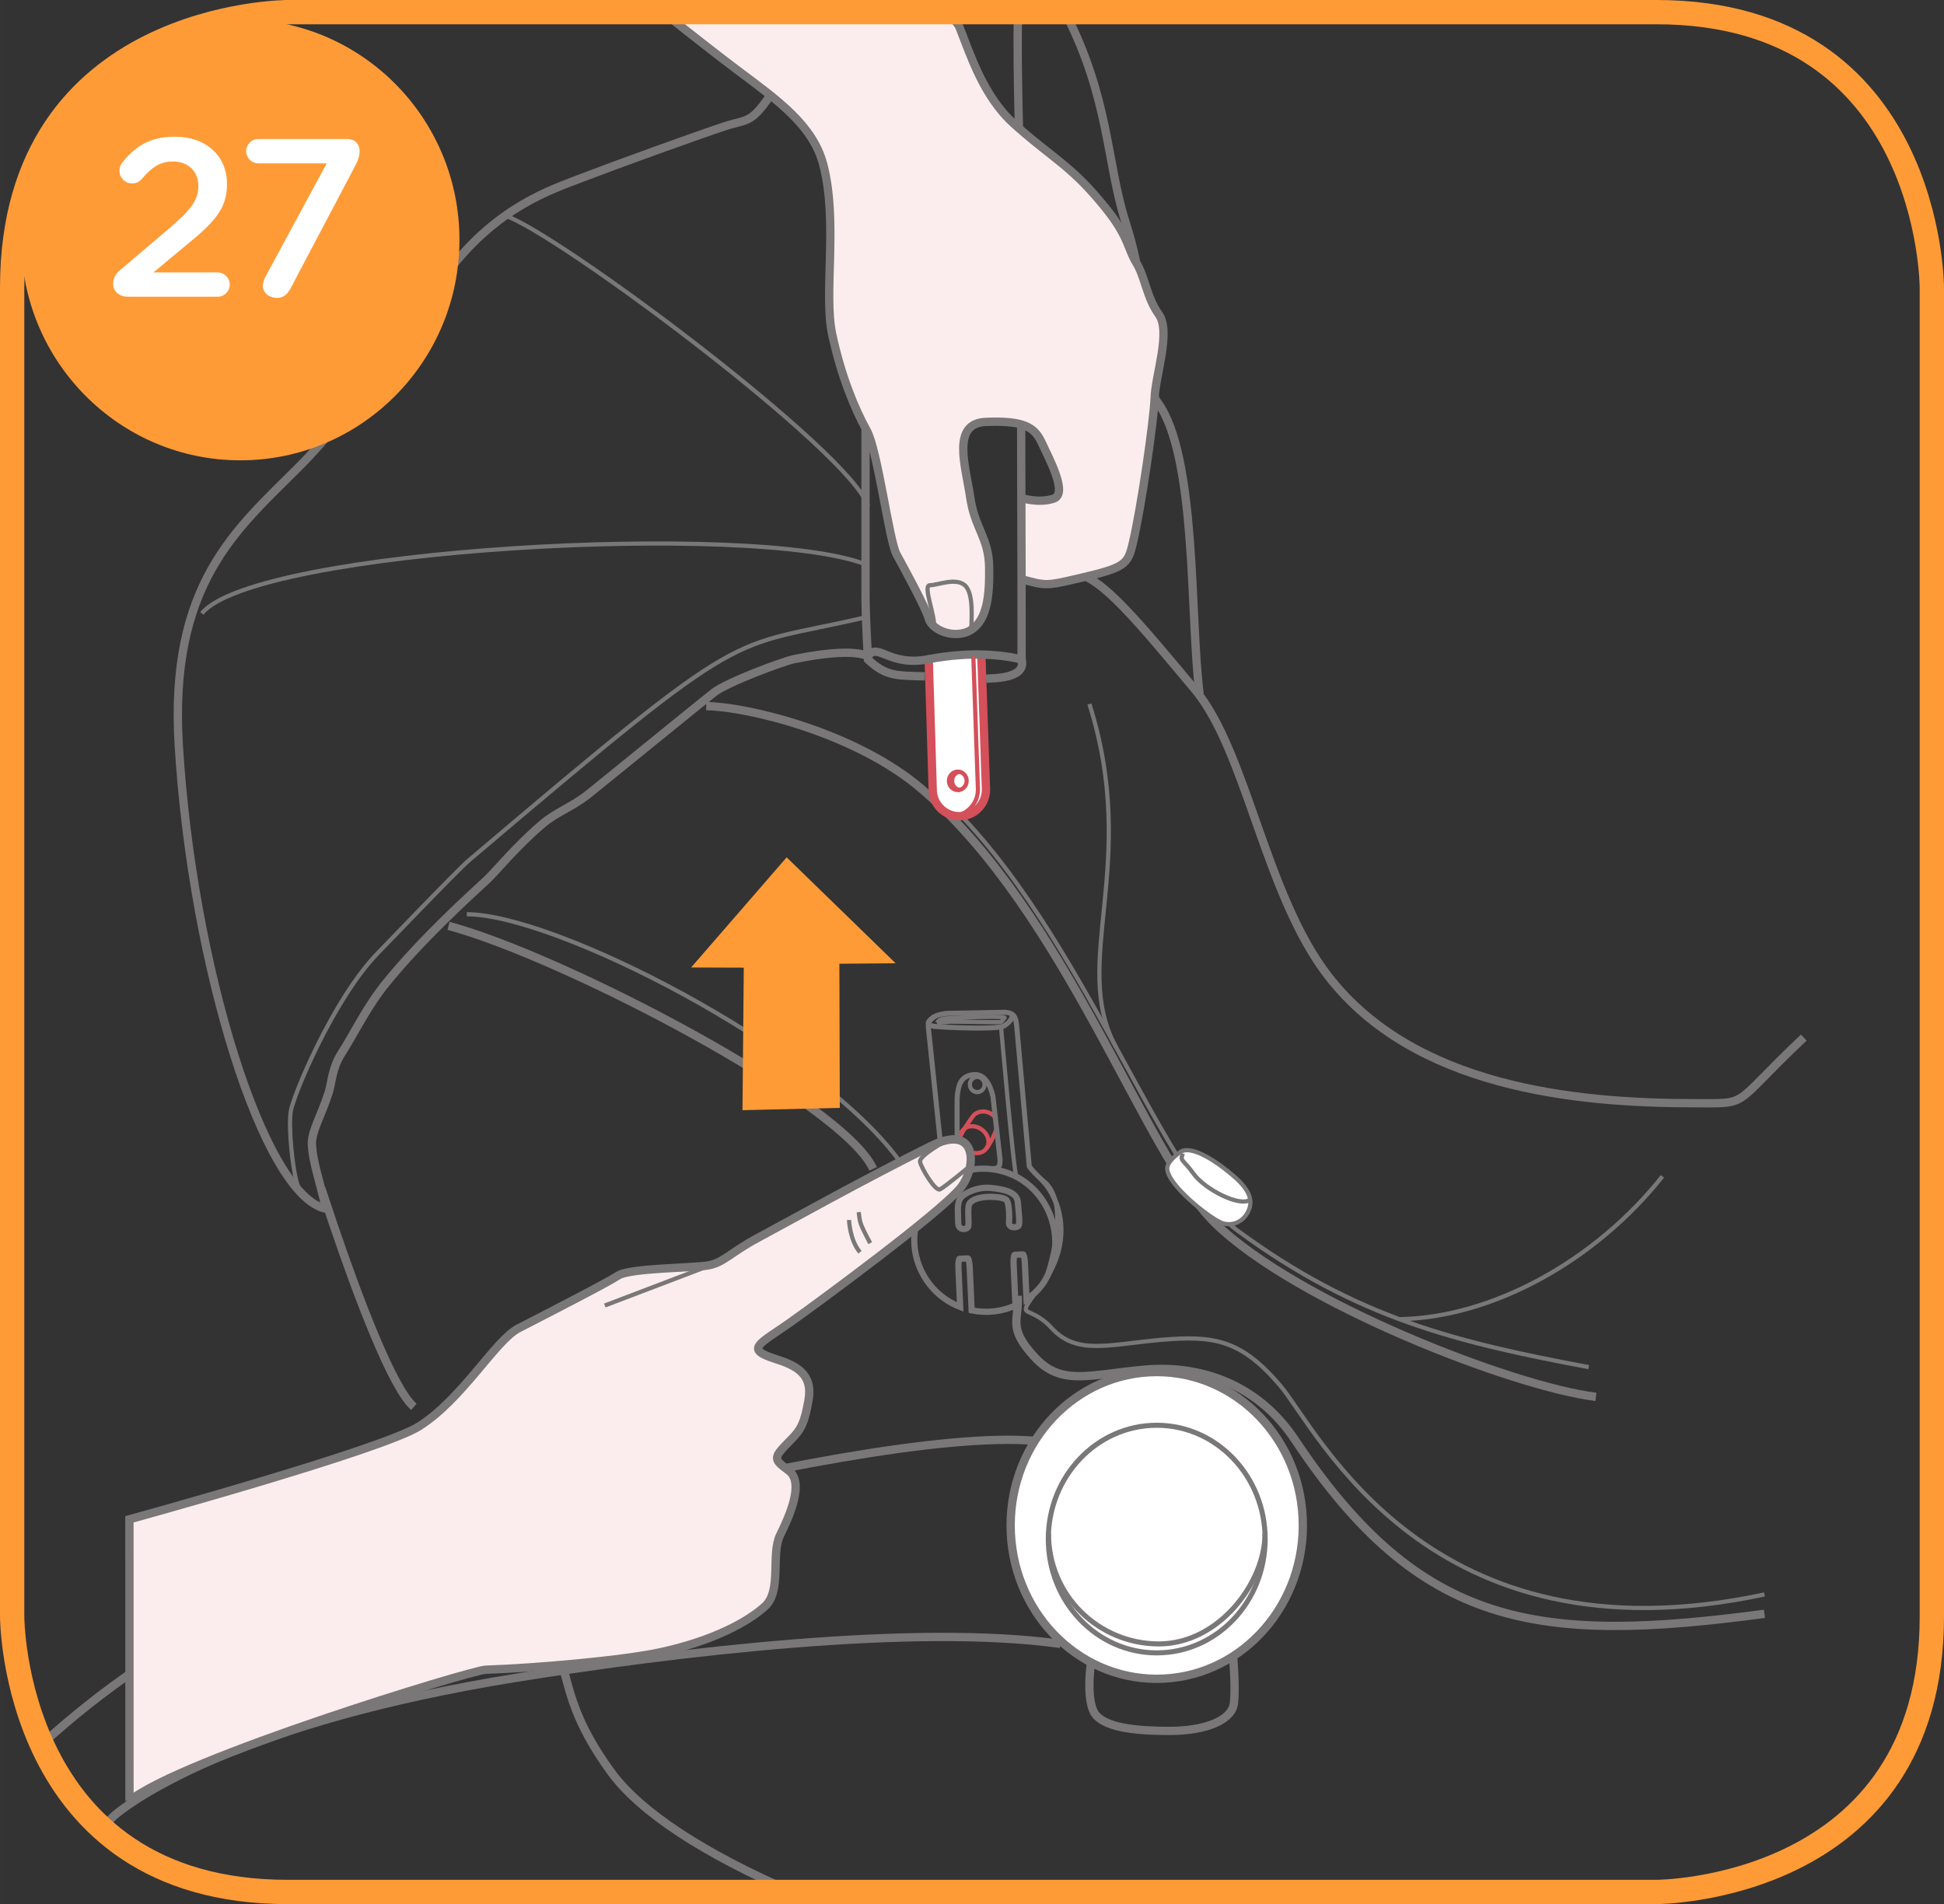
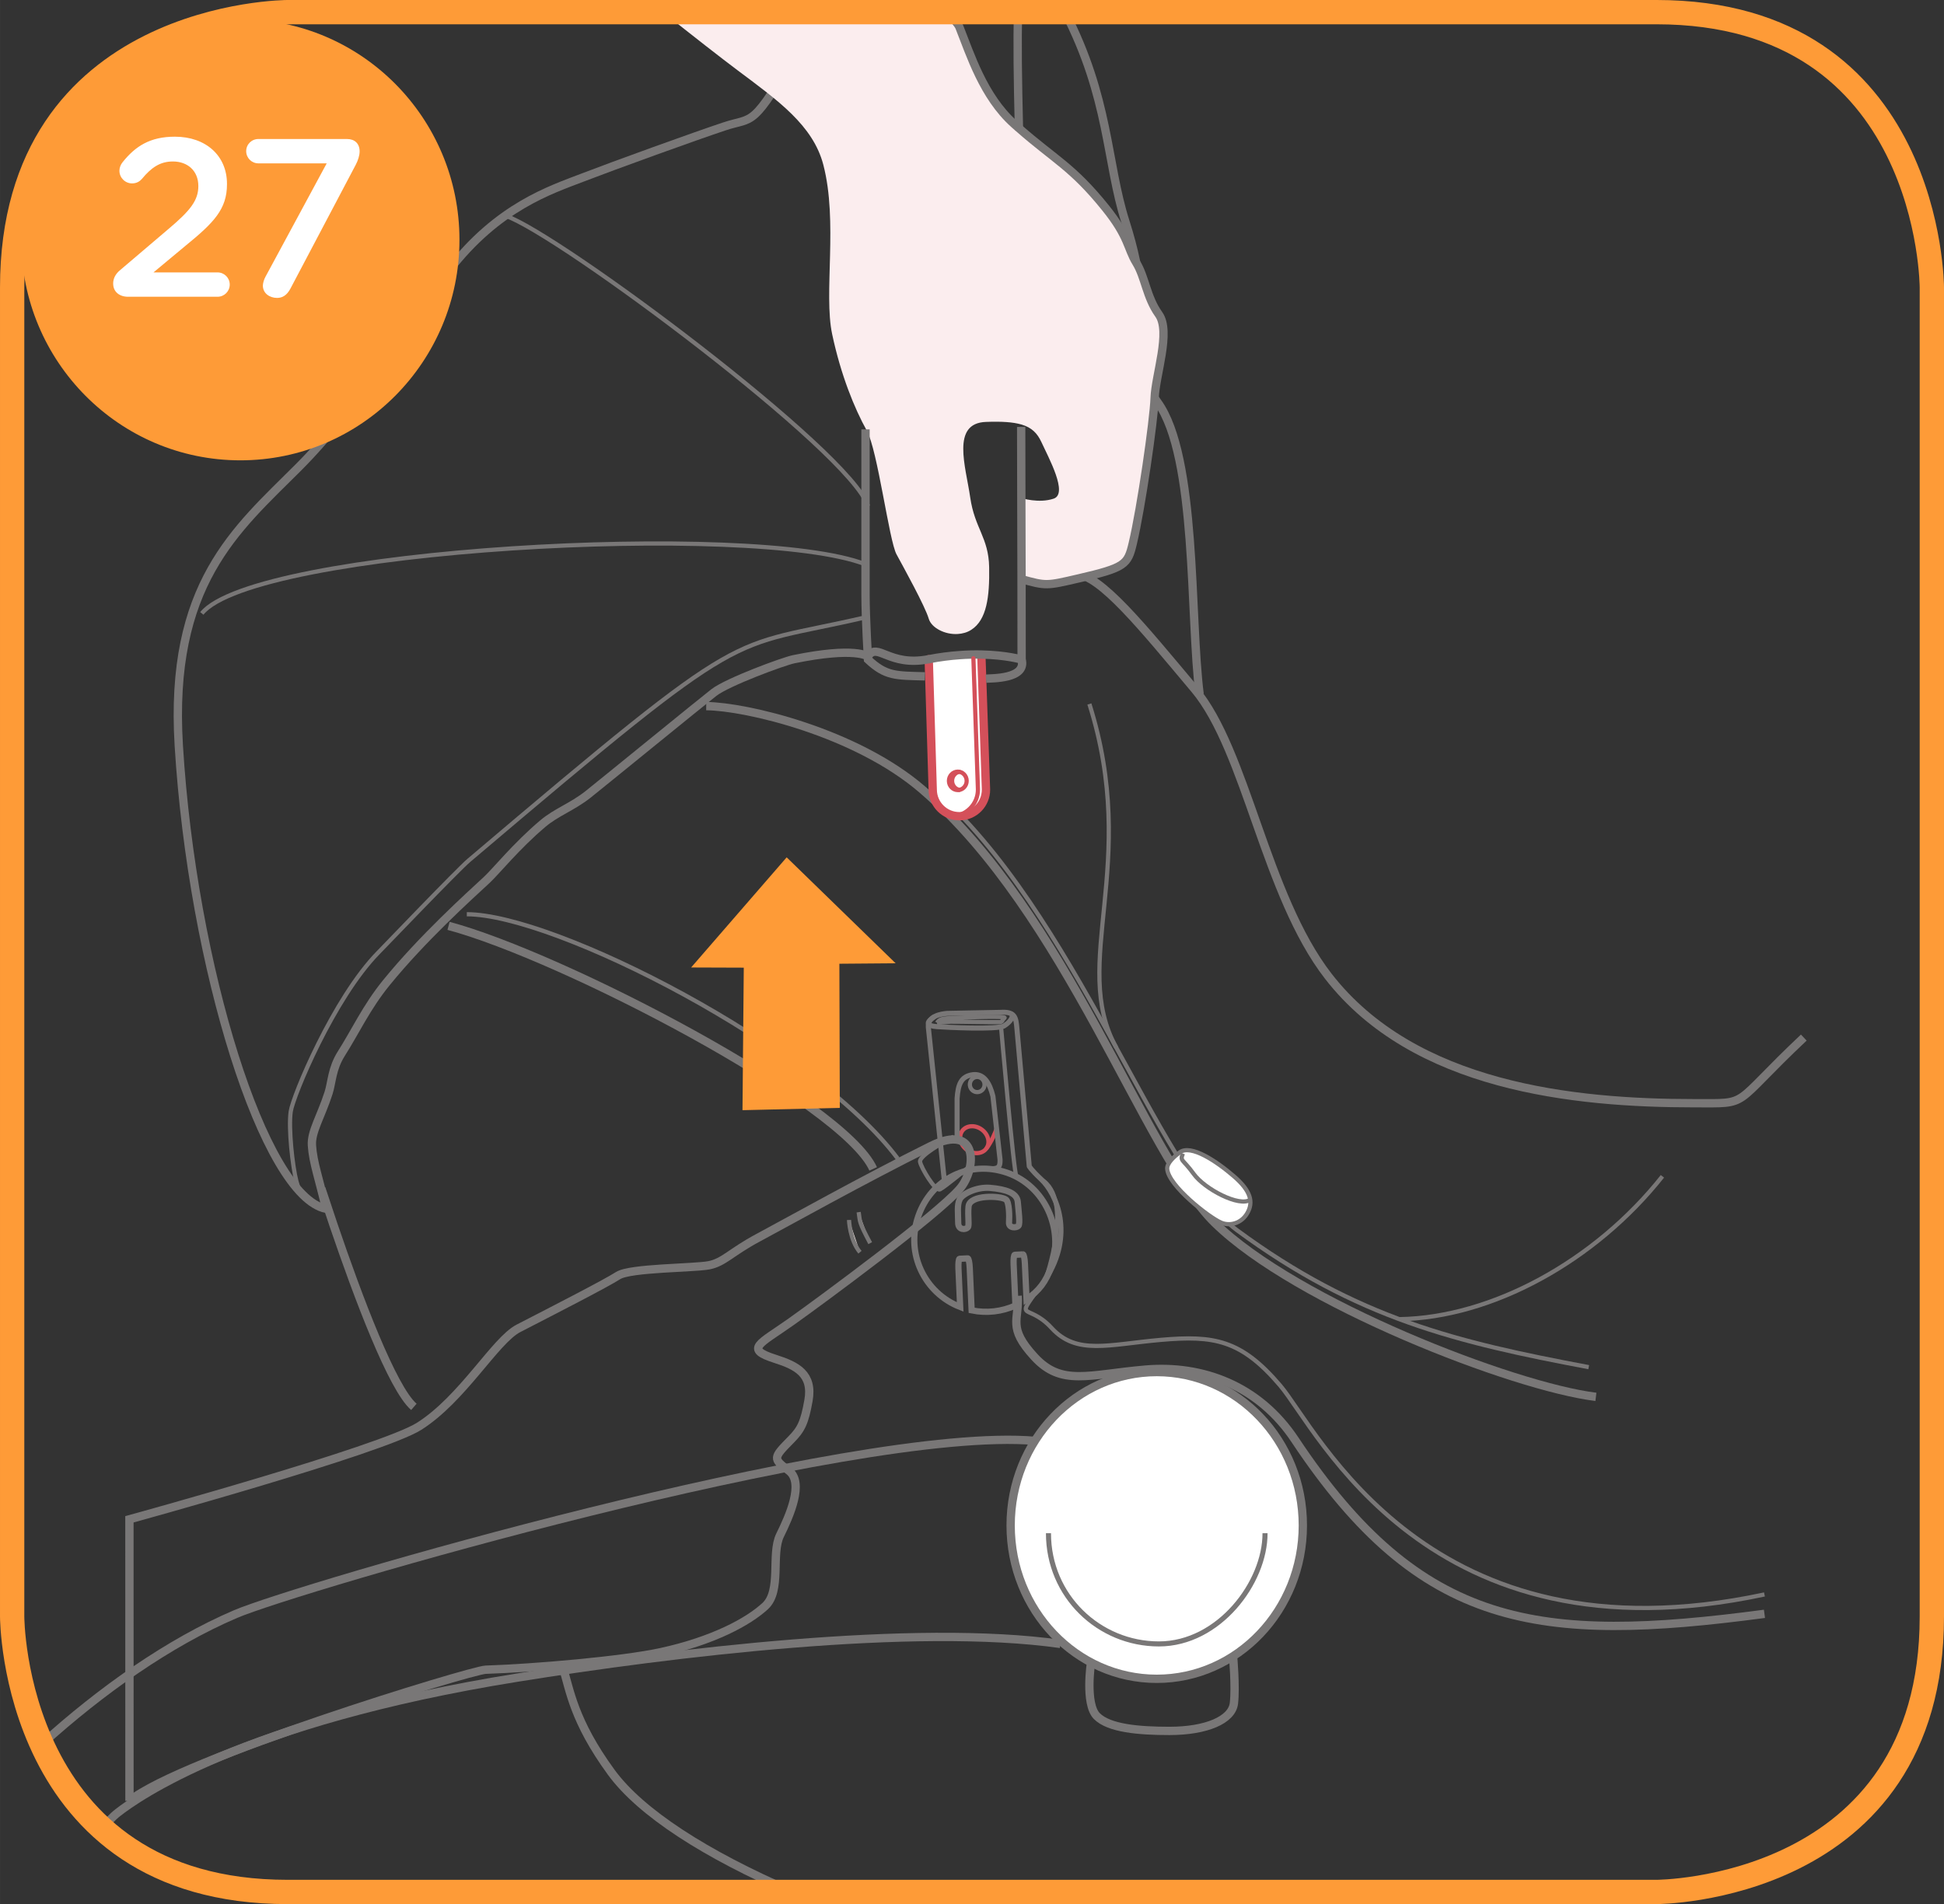
<svg xmlns="http://www.w3.org/2000/svg" xml:space="preserve" width="35.286mm" height="34.568mm" version="1.1" style="shape-rendering:geometricPrecision; text-rendering:geometricPrecision; image-rendering:optimizeQuality; fill-rule:evenodd; clip-rule:evenodd" viewBox="0 0 1509.67 1478.97">
  <rect x="0" y="0" width="1509.67" height="1478.97" fill="#333333" stroke="none" />
  <defs>
    <style type="text/css">
   
    .str7 {stroke:#FE9B37;stroke-width:18.87;stroke-miterlimit:4}
    .str3 {stroke:#797777;stroke-width:4.84;stroke-miterlimit:4}
    .str2 {stroke:#797777;stroke-width:3.92;stroke-miterlimit:4}
    .str0 {stroke:#797777;stroke-width:6.46;stroke-miterlimit:4}
    .str4 {stroke:#D4505A;stroke-width:3.26;stroke-miterlimit:4}
    .str1 {stroke:#797777;stroke-width:3.26;stroke-miterlimit:4}
    .str5 {stroke:#D4505A;stroke-width:6.46;stroke-linecap:round;stroke-linejoin:round;stroke-miterlimit:4}
    .str6 {stroke:#D4505A;stroke-width:3.26;stroke-linecap:round;stroke-linejoin:round;stroke-miterlimit:4}
    .fil0 {fill:none;fill-rule:nonzero}
    .fil3 {fill:#FEF1ED;fill-rule:nonzero}
    .fil1 {fill:white;fill-rule:nonzero}
    .fil4 {fill:#FE9B37;fill-rule:nonzero}
    .fil2 {fill:#FBEDEE;fill-rule:nonzero}
   
  </style>
  </defs>
  <g id="Слой_x0020_1">
    <path class="fil0 str0" d="M548.43 548.46c30.96,0.3 116.3,20.3 167.93,64.89 112.1,96.78 172.26,282.71 226.78,336.27 63.42,62.31 232.54,127.63 296.22,135.36" />
    <path class="fil0 str1" d="M723.44 611.68c112.09,96.79 175.49,298.33 236.99,343.7 93.17,68.74 171.17,87.3 273.34,106.53" />
    <path class="fil0 str0" d="M823.49 1276.88c-113.61,-16.07 -301.44,6.82 -421.9,26.19 -214.17,34.41 -295.83,93.76 -309.94,104.74 -4.66,3.62 -8.51,7.91 -11.95,12.78m-47.24 -65.83c46.27,-41.88 98.8,-78.96 150.48,-101.07 46.94,-20.1 478.85,-146.63 621,-134.54" />
    <path class="fil1" d="M1011.76 1184.85c0,65.79 -50.77,119.13 -113.45,119.13 -62.67,0 -113.47,-53.34 -113.47,-119.13 0,-65.79 50.81,-119.13 113.47,-119.13 62.68,0 113.45,53.34 113.45,119.13z" />
    <path class="fil0 str0" d="M1011.76 1184.85c0,65.79 -50.77,119.13 -113.45,119.13 -62.67,0 -113.47,-53.34 -113.47,-119.13 0,-65.79 50.81,-119.13 113.47,-119.13 62.68,0 113.45,53.34 113.45,119.13" />
    <path class="fil0 str2" d="M982.4 1190.89c0.09,38.43 -35.94,85.99 -82.42,85.99 -46.52,0 -85.76,-37.19 -85.76,-85.99" />
-     <path class="fil0 str2" d="M982.49 1195.44c0,48.81 -37.69,88.4 -84.18,88.4 -46.51,0 -84.22,-39.59 -84.22,-88.4 0,-48.84 37.71,-88.4 84.22,-88.4 46.49,0 84.18,39.56 84.18,88.4" />
    <path class="fil0 str0" d="M847.28 1291.25c0,0 -4.93,32.24 4.54,41.73 9.48,9.48 32.42,11.47 56.36,11.47 28.45,0 48.54,-8.47 50.05,-21.43 1.49,-12.98 -0.66,-36.6 -0.66,-36.6" />
    <path class="fil0 str2" d="M733.41 917.48l-12.48 -119.51c-0.78,-8.98 10.29,-10.47 14.61,-10.84l41.4 -0.8c11.3,-0.72 12.01,3.64 12.78,12.6l9.58 106.95c0,0 1.19,2.51 9.27,10.11 12.09,11.43 25.79,42.87 3.44,77.62" />
    <path class="fil0 str3" d="M790.9 952.17c-1.42,1.63 -7.65,1.99 -7.31,-2.72 0.35,-4.71 0.18,-15.79 -2.38,-17.73 -3.89,-2.99 -28.04,-4.06 -29.05,5.33 -0.74,7.12 0.69,14.84 -0.54,16.26 -1.77,2.07 -7.44,2.19 -7.5,-3.37 -0.06,-7.7 -1,-13.93 1.16,-18.37 2.04,-4.18 13.09,-9.83 23.62,-8.92 12.38,1.06 20.89,4 21.48,10.88 0.57,6.69 1.96,17.04 0.53,18.64m3.5 22.14c0.66,-0.01 1.36,3.29 1.52,7.43l1.25 27.48c9.65,-6.52 15.14,-13.67 19.24,-25.57 10.1,-29.22 -5.16,-62.67 -34.3,-72.75 -29.16,-10.07 -58.94,4.62 -69.02,33.84 -9.89,28.56 4.69,59.59 32.55,70.4l-1.34 -29.87c-0.18,-4.13 0.23,-7.51 0.86,-7.54l6.37 -0.3c0.68,0 1.37,3.32 1.54,7.46l1.48 32.89c11.74,2.41 23.6,0.92 34.03,-3.76l-1.43 -31.86c-0.2,-4.12 0.21,-7.5 0.89,-7.53l6.35 -0.3" />
    <path class="fil0 str2" d="M725.67 789.69c-7.33,4.81 -5.93,7.15 2.05,7.74 6.7,0.51 46.99,2.52 52.06,-0.62 5.05,-3.14 7.7,-7.5 5.54,-9.39" />
    <path class="fil0 str1" d="M764.56 842.02c0.21,3.26 -2.19,6.05 -5.31,6.25 -3.15,0.21 -5.86,-2.26 -6.07,-5.52 -0.21,-3.24 2.16,-6.04 5.31,-6.25 3.14,-0.2 5.84,2.28 6.07,5.52" />
    <path class="fil0 str4" d="M762.46 877.38c5.15,3.8 6.69,10.41 3.49,14.74 -3.23,4.35 -10.01,4.77 -15.14,0.97 -5.13,-3.82 -6.7,-10.41 -3.49,-14.77 3.23,-4.32 9.99,-4.77 15.14,-0.94" />
    <path class="fil0 str4" d="M773.94 876.69c-0.61,1.9 -3.93,10.43 -7.99,15.43" />
-     <path class="fil0 str4" d="M745.75 882.89c0,0 1.58,-4.56 9.72,-15.82 3.82,-5.28 13.67,-5.37 18.23,2.17" />
    <path class="fil0 str1" d="M777.41 797.83c0,0 10.04,115.25 11.97,116.13" />
    <path class="fil0 str1" d="M727.64 794.45c1.87,-3 5.01,-3.25 8.15,-3.52 4.92,-0.41 46.26,-2.13 44.33,-0.32 -2.34,2.23 -1.39,3.14 -3.89,3.32 -2.49,0.18 -35.65,-0.48 -38.05,-0.36 -1,0.06 -10.53,0.88 -10.53,0.88" />
    <path class="fil0 str0" d="M1400.8 805.92c-57.52,54.15 -40.47,50.98 -85.25,50.98 -93.22,0 -217.34,-12.63 -284.03,-98.66 -49.13,-63.42 -63.41,-174.88 -103.78,-222.94 -40.35,-48.04 -73.5,-89.36 -92.73,-89.36" />
    <path class="fil0 str0" d="M931.6 539.15c-7.68,-59.57 -1.92,-184.5 -32.68,-226.78 -30.74,-42.29 3.85,-49.97 -24.99,-140.31 -14.64,-45.9 -12.42,-96.04 -46.87,-162.63m-190.39 0c-5.2,8.59 -10.59,17.96 -16.43,28.1 -36.49,63.42 -34.67,52.96 -57.73,60.66 -23.08,7.68 -84.94,30.05 -109.85,39.65 -24.89,9.61 -66.12,22.68 -104.38,72.66 -31.97,41.74 -68.82,104.8 -116.86,152.85 -48.06,48.04 -100.26,90.41 -92.58,215.79 10.52,171.67 66.31,350.15 114.35,359.76" />
    <path class="fil2" d="M791.29 99.61c27.79,24.45 41.5,29.87 67.29,61.93 18.1,22.47 16.89,31.2 23.8,42.49 6.99,11.3 7.91,26.7 17.48,40.13 9.69,13.43 -2.59,47.21 -3.17,64.92 -0.64,17.7 -10.49,85.79 -17.01,113.07 -3.92,16.37 -5.77,18.74 -42.2,27.15 -25.02,5.83 -25.02,5.83 -44.18,0.59 -0.04,-18.28 -0.1,-39.67 -0.17,-63.03l0.06 0c0,0 13.49,4.33 25.02,0.47 11.53,-3.8 -3.86,-31.71 -9.57,-44.16 -3.17,-6.75 -7.44,-11.02 -15.05,-13.33 -0.17,-0.05 -0.35,-0.11 -0.57,-0.17 -6.42,-1.84 -15.11,-2.42 -27.27,-1.96 -27.33,0.92 -15.74,34.66 -12.29,58.7 3.46,23.98 14.29,31.08 14.7,54.14 0.41,23.06 -1.9,40.93 -13.84,48.6 -3.17,2.08 -6.85,3.07 -10.55,3.29 -10.08,0.64 -20.47,-4.84 -22.53,-11.88 -2.82,-9.63 -19.26,-39.38 -25.02,-49.99 -5.77,-10.55 -14.66,-80.94 -23.06,-96.05 -9.63,-17.29 -20.18,-43.24 -26.92,-74.95 -6.75,-31.71 4.66,-87.4 -6.87,-131.62 -8.01,-30.67 -35.39,-49.99 -66.18,-73.05 -12.95,-9.71 -35.43,-27.24 -58.25,-45.43l219.54 0c5.72,4.97 9.49,8.86 10.64,11.76 8.36,20.98 18.62,53.67 42.26,74.95 1.33,1.21 2.66,2.35 3.92,3.46z" />
    <path class="fil1" d="M765.69 613.16c0.12,11.41 -9.06,20.75 -20.47,20.81l-0.24 0c-11.29,0 -20.53,-9.11 -20.63,-20.46l-3.11 -101.47c8.53,-1.67 16.48,-2.65 23.74,-3.18 6.23,-0.45 12,-0.57 17.13,-0.45l0 1.43 3.58 103.33z" />
    <path class="fil0 str5" d="M762.12 509.84l3.58 103.33c0.1,11.41 -9.06,20.75 -20.47,20.8l-0.24 0c-11.29,0 -20.53,-9.1 -20.65,-20.47l-3.11 -101.47" />
    <path class="fil0 str0" d="M793.02 331.62c0.06,19.2 0.12,37.77 0.12,55.23 0.06,23.36 0.11,44.75 0.17,63.03 0.06,38.05 0.06,62.44 0.06,62.44 0,0 -11.53,-3.52 -31.25,-3.92 -5.13,-0.12 -10.91,0 -17.13,0.47 -7.26,0.51 -15.21,1.49 -23.75,3.17 -31.25,6.05 -39.55,-13.67 -47.34,-2.19 0,0 -9.4,-7.68 -57.53,2.19 -7.85,1.61 -51.26,17.58 -61.99,25.88 -8.65,6.69 -89.65,72.76 -97.85,79.22 -12.51,9.8 -24.31,13.6 -34.92,22.53 -20.59,17.36 -36.45,37.13 -43.48,43.65 -13.95,12.92 -50.1,45.55 -78,79.86 -15.45,18.91 -24.28,38.27 -35.06,55.17 -7.44,11.77 -7.26,22.26 -9.92,30.56 -5.99,18.56 -13.6,30.09 -12.92,40.76 0.88,13.49 5.54,25.72 10.96,49.24" />
    <path class="fil0 str0" d="M790.64 9.44c-0.72,22.69 -0.27,51.85 0.64,90.16 0.06,0.47 0.06,0.94 0.06,1.39" />
    <path class="fil0 str0" d="M734.47 9.44c5.71,4.96 9.49,8.86 10.64,11.76 8.35,20.99 18.61,53.69 42.26,74.95 1.31,1.21 2.66,2.37 3.91,3.45 27.8,24.45 41.52,29.87 67.29,61.93 18.11,22.49 16.9,31.2 23.81,42.49 6.97,11.3 7.89,26.7 17.48,40.13 9.67,13.43 -2.6,47.22 -3.19,64.92 -0.63,17.7 -10.49,85.79 -17.01,113.08 -3.91,16.36 -5.75,18.73 -42.2,27.15 -25.02,5.81 -25.02,5.81 -44.17,0.57" />
-     <path class="fil0 str0" d="M514.93 9.44c22.83,18.2 45.3,35.72 58.25,45.43 30.79,23.06 58.18,42.38 66.18,73.05 11.55,44.22 0.12,99.91 6.87,131.62 6.75,31.71 17.3,57.66 26.93,74.95 8.42,15.11 17.3,85.5 23.06,96.05 5.77,10.61 22.2,40.36 25.02,49.99 2.07,7.03 12.45,12.51 22.55,11.88 3.68,-0.23 7.38,-1.21 10.55,-3.27 11.92,-7.68 14.23,-25.55 13.82,-48.62 -0.39,-23.06 -11.23,-30.16 -14.7,-54.14 -3.46,-24.04 -15.05,-57.76 12.29,-58.68 12.16,-0.47 20.87,0.1 27.27,1.95 0.23,0.06 0.41,0.12 0.57,0.18 7.62,2.31 11.88,6.57 15.05,13.31 5.72,12.45 21.1,40.36 9.57,44.16 -11.53,3.86 -25.02,-0.45 -25.02,-0.45" />
    <path class="fil0 str1" d="M672.14 479.49c-110.34,25.75 -85.5,0 -308.01,188.76 -8.6,7.3 -66.86,68.07 -70.44,71.72 -34.61,35.33 -66.19,111.34 -67.92,123.38 -1.87,12.8 1.37,42.69 4.45,54.35 2.91,11.05 3.97,3.92 9,14.55" />
    <path class="fil0 str0" d="M672.14 333.51l0 128.76c0,17.22 1.92,50.02 1.92,50.02 13.93,12.92 21.16,12.44 44.21,13.05" />
    <path class="fil0 str1" d="M392.4 167.51c41.43,14.16 268.22,183.29 281.67,225.58" />
    <path class="fil0 str1" d="M156.71 476.46c40.73,-50.22 428.95,-71.68 515.43,-38.12" />
-     <path class="fil0 str1" d="M754.3 489.11c0,-7.62 2.14,-28.28 -5.06,-34.53 -7.21,-6.25 -21.35,0.06 -27.13,0 -5.75,-0.06 4.39,24.3 3.15,31.84" />
    <path class="fil0 str0" d="M436.9 1294.44c5.78,18.2 8.38,41.85 37.78,82.14 22.94,31.43 73.31,63.78 140.73,92.96" />
    <path class="fil0 str0" d="M1370.25 1253.51c-175.31,23.36 -267.03,11.76 -364.61,-135.19 -28.07,-42.26 -72.11,-58.35 -116.32,-54.5 -44.2,3.85 -64.96,13.1 -86.09,-9.96 -21.16,-23.06 -11.62,-28.45 -12.92,-47.33" />
    <path class="fil0 str1" d="M1370.25 1238.45c-261.35,55.98 -346.94,-127.96 -376,-162.16 -30.43,-35.8 -51.61,-39.15 -92.55,-35.59 -40.93,3.56 -65.49,12.14 -85.08,-9.22 -19.57,-21.37 -30.92,-2.01 -4.6,-37.86 0,0 22.31,-62.21 -3.44,-77.61" />
    <path class="fil0 str0" d="M348.32 719.14c88.58,23.72 306.44,137.27 329.77,188.77" />
    <path class="fil0 str1" d="M362.51 710.12c68.63,0 269.93,103.4 334.62,189.75" />
    <path class="fil1" d="M906.43 907.91c0.85,13.01 32.31,37.6 41.75,41.7 6.73,2.93 15.85,0.82 20.53,-7.47 4.69,-8.29 2.9,-16.93 -10.43,-28.46 -13.33,-11.55 -33.52,-25.15 -42.16,-18.58 -3.97,3.02 -9.99,8.14 -9.69,12.81z" />
    <path class="fil0 str1" d="M906.43 907.91c0.85,13.01 32.31,37.6 41.75,41.7 6.73,2.93 15.85,0.82 20.53,-7.47 4.69,-8.29 2.9,-16.93 -10.43,-28.46 -13.33,-11.55 -33.52,-25.15 -42.16,-18.58 -3.97,3.02 -9.99,8.14 -9.69,12.81" />
    <path class="fil0 str1" d="M918.63 895.97c-2.52,6.16 -0.15,4 8.36,15.82 8.51,11.82 35.65,26.01 43.9,20.07" />
    <path class="fil0 str1" d="M1086.84 1024.64c71.54,-1.18 151.81,-44.84 204.17,-110.95" />
-     <path class="fil2" d="M100.56 1398.77c39.77,-32.49 265.25,-101.47 276.54,-101.85 38.32,-1.25 106.46,-7.17 136.25,-13.67 40.89,-8.95 67.73,-23.69 80.78,-35.66 13.09,-11.95 4.44,-40.48 11.65,-55.15 7.21,-14.66 19.14,-41.01 6.68,-50.2 -12.47,-9.22 -12.12,-9.89 1.95,-24.15 7.73,-7.83 10.39,-13.13 13.43,-30.23 3.65,-20.48 -8.99,-27.02 -25.55,-32.3 -24.68,-7.86 -12.47,-11.45 12.18,-28.96 24.25,-17.26 113.24,-82.88 130.85,-103.21 13.24,-15.27 14.94,-51.81 -22.52,-33.2 -52.16,25.93 -113.39,60.15 -134.18,71.26 -20.78,11.11 -26.49,18.99 -37.86,21.28 -11.38,2.29 -61.38,2.01 -70.79,8.07 -9.42,6.08 -49.01,26.35 -77.37,40.98 -17.96,9.25 -43.18,54.5 -77.01,76 -29.13,18.5 -225.09,72.3 -225.09,72.3l0.03 218.72z" />
+     <path class="fil2" d="M100.56 1398.77l0.03 218.72z" />
    <path class="fil0 str0" d="M100.56 1398.77c39.77,-32.49 265.25,-101.47 276.54,-101.85 38.32,-1.25 106.46,-7.17 136.25,-13.67 40.89,-8.95 67.73,-23.69 80.78,-35.66 13.09,-11.95 4.44,-40.48 11.65,-55.15 7.21,-14.66 19.14,-41.01 6.68,-50.2 -12.47,-9.22 -12.12,-9.89 1.95,-24.15 7.73,-7.83 10.39,-13.13 13.43,-30.23 3.65,-20.48 -8.99,-27.02 -25.55,-32.3 -24.68,-7.86 -12.47,-11.45 12.18,-28.96 24.25,-17.26 113.24,-82.88 130.85,-103.21 13.24,-15.27 14.94,-51.81 -22.52,-33.2 -52.16,25.93 -113.39,60.15 -134.18,71.26 -20.78,11.11 -26.49,18.99 -37.86,21.28 -11.38,2.29 -61.38,2.01 -70.79,8.07 -9.42,6.08 -49.01,26.35 -77.37,40.98 -17.96,9.25 -43.18,54.5 -77.01,76 -29.13,18.5 -225.09,72.3 -225.09,72.3l0.03 218.72" />
-     <line class="fil0 str1" x1="469.69" y1="1014.01" x2="555.33" y2="981.39" />
    <path class="fil0 str1" d="M740.59 882.89c-7.83,3.94 -26.85,14.93 -26.1,19.47 0.74,4.54 11.8,23.2 15.47,21.45 3.68,-1.78 22.59,-17.49 22.59,-17.49" />
    <path class="fil3" d="M659.33 947.59c0,0 0.51,15.53 8.51,25.05l-8.51 -25.05z" />
    <path class="fil0 str1" d="M659.33 947.59c0,0 0.51,15.53 8.51,25.05" />
    <path class="fil3" d="M666.83 941.51c1.21,8.04 0.06,7.3 8.95,24.09l-8.95 -24.09z" />
    <path class="fil0 str1" d="M666.83 941.51c1.21,8.04 0.06,7.3 8.95,24.09" />
    <path class="fil0 str0" d="M765.66 527.14c4.33,-0.38 31.8,0.38 27.68,-14.84" />
    <path class="fil0 str6" d="M736.92 606.57c0.03,3.95 3.14,7.12 6.94,7.09 3.8,-0.03 6.87,-3.26 6.84,-7.21 -0.04,-3.94 -3.14,-7.12 -6.94,-7.09 -3.8,0.04 -6.87,3.26 -6.84,7.21" />
    <path class="fil0 str6" d="M744.89 599.48c-3.17,0.65 -5.54,3.58 -5.51,7.06 0.02,3.47 2.4,6.34 5.54,6.97" />
    <path class="fil0 str6" d="M755.92 511.29l3.53 101.85c0.09,11.41 -9.09,20.72 -20.5,20.81" />
    <path class="fil0 str1" d="M846 546.8c39.47,124.94 -15.33,201.53 20.78,266.71" />
    <path class="fil0 str0" d="M249.55 923.12c2.85,8.74 6.01,18.22 9.36,28.1 19.42,57.1 45.86,127.16 62.49,141.53" />
    <path class="fil0 str2" d="M743.26 884.4l0 -31.12c0.74,-11.17 3.15,-17.18 11.89,-18.49 8.72,-1.31 13.36,6.2 15.94,16.68l5.52 49.16c0.26,8.33 -2.85,7.14 -14.87,7.12" />
    <path class="fil0 str7" d="M223.35 9.43c0,0 -213.92,0 -213.92,213.92l0 1032.27c0,0 0,213.92 213.92,213.92l1062.97 0c0,0 213.92,0 213.92,-213.92l0 -1032.27c0,0 0,-213.92 -213.92,-213.92l-1062.97 0z" />
    <path class="fil4" d="M186.66 357.55c93.97,0 170.14,-76.69 170.14,-171.29 0,-94.59 -76.17,-171.28 -170.14,-171.28 -93.97,0 -170.15,76.69 -170.15,171.28 0,94.6 76.18,171.29 170.15,171.29z" />
    <path class="fil1" d="M87.88 220.33c0,6.3 4.86,10.17 11.56,10.17l69.48 0c5.26,0 9.48,-4.22 9.48,-9.48 0,-5.21 -4.22,-9.43 -9.48,-9.43l-49.73 0 25.21 -20.99c21.73,-17.72 31.86,-28.19 31.86,-47.45l0 -0.35c0,-21.89 -16.43,-36.63 -40.45,-36.63 -19.26,0 -30.62,7.35 -40.6,19.8 -1.59,1.94 -2.48,4.37 -2.48,6.65 0,5.41 4.42,9.83 9.83,9.83 3.52,0 5.96,-1.59 7.54,-3.38 7.5,-9.08 14.34,-13.65 24.17,-13.65 11.17,0 19.75,7 19.75,19.11 0,11.02 -6.11,18.91 -22.93,33.1l-37.62 32.01c-3.67,2.98 -5.61,6.5 -5.61,10.67zm116.25 1.44c0,6.11 5.26,9.63 11.07,9.63 4.36,0 7.69,-2.28 10.32,-7.2l50.77 -96.28c1.74,-3.32 2.98,-7.2 2.98,-10.32 0,-6.15 -3.87,-9.63 -9.83,-9.63l-68.78 0c-5.26,0 -9.48,4.17 -9.48,9.43 0,5.26 4.22,9.48 9.48,9.48l53.05 0 -47.64 88.24c-1.04,1.89 -1.93,4.86 -1.93,6.65z" />
    <polygon class="fil4" points="536.71,751.47 610.91,665.92 695.53,748.21 651.84,748.56 652.17,860.52 576.6,862.31 577.6,751.61 " />
  </g>
</svg>